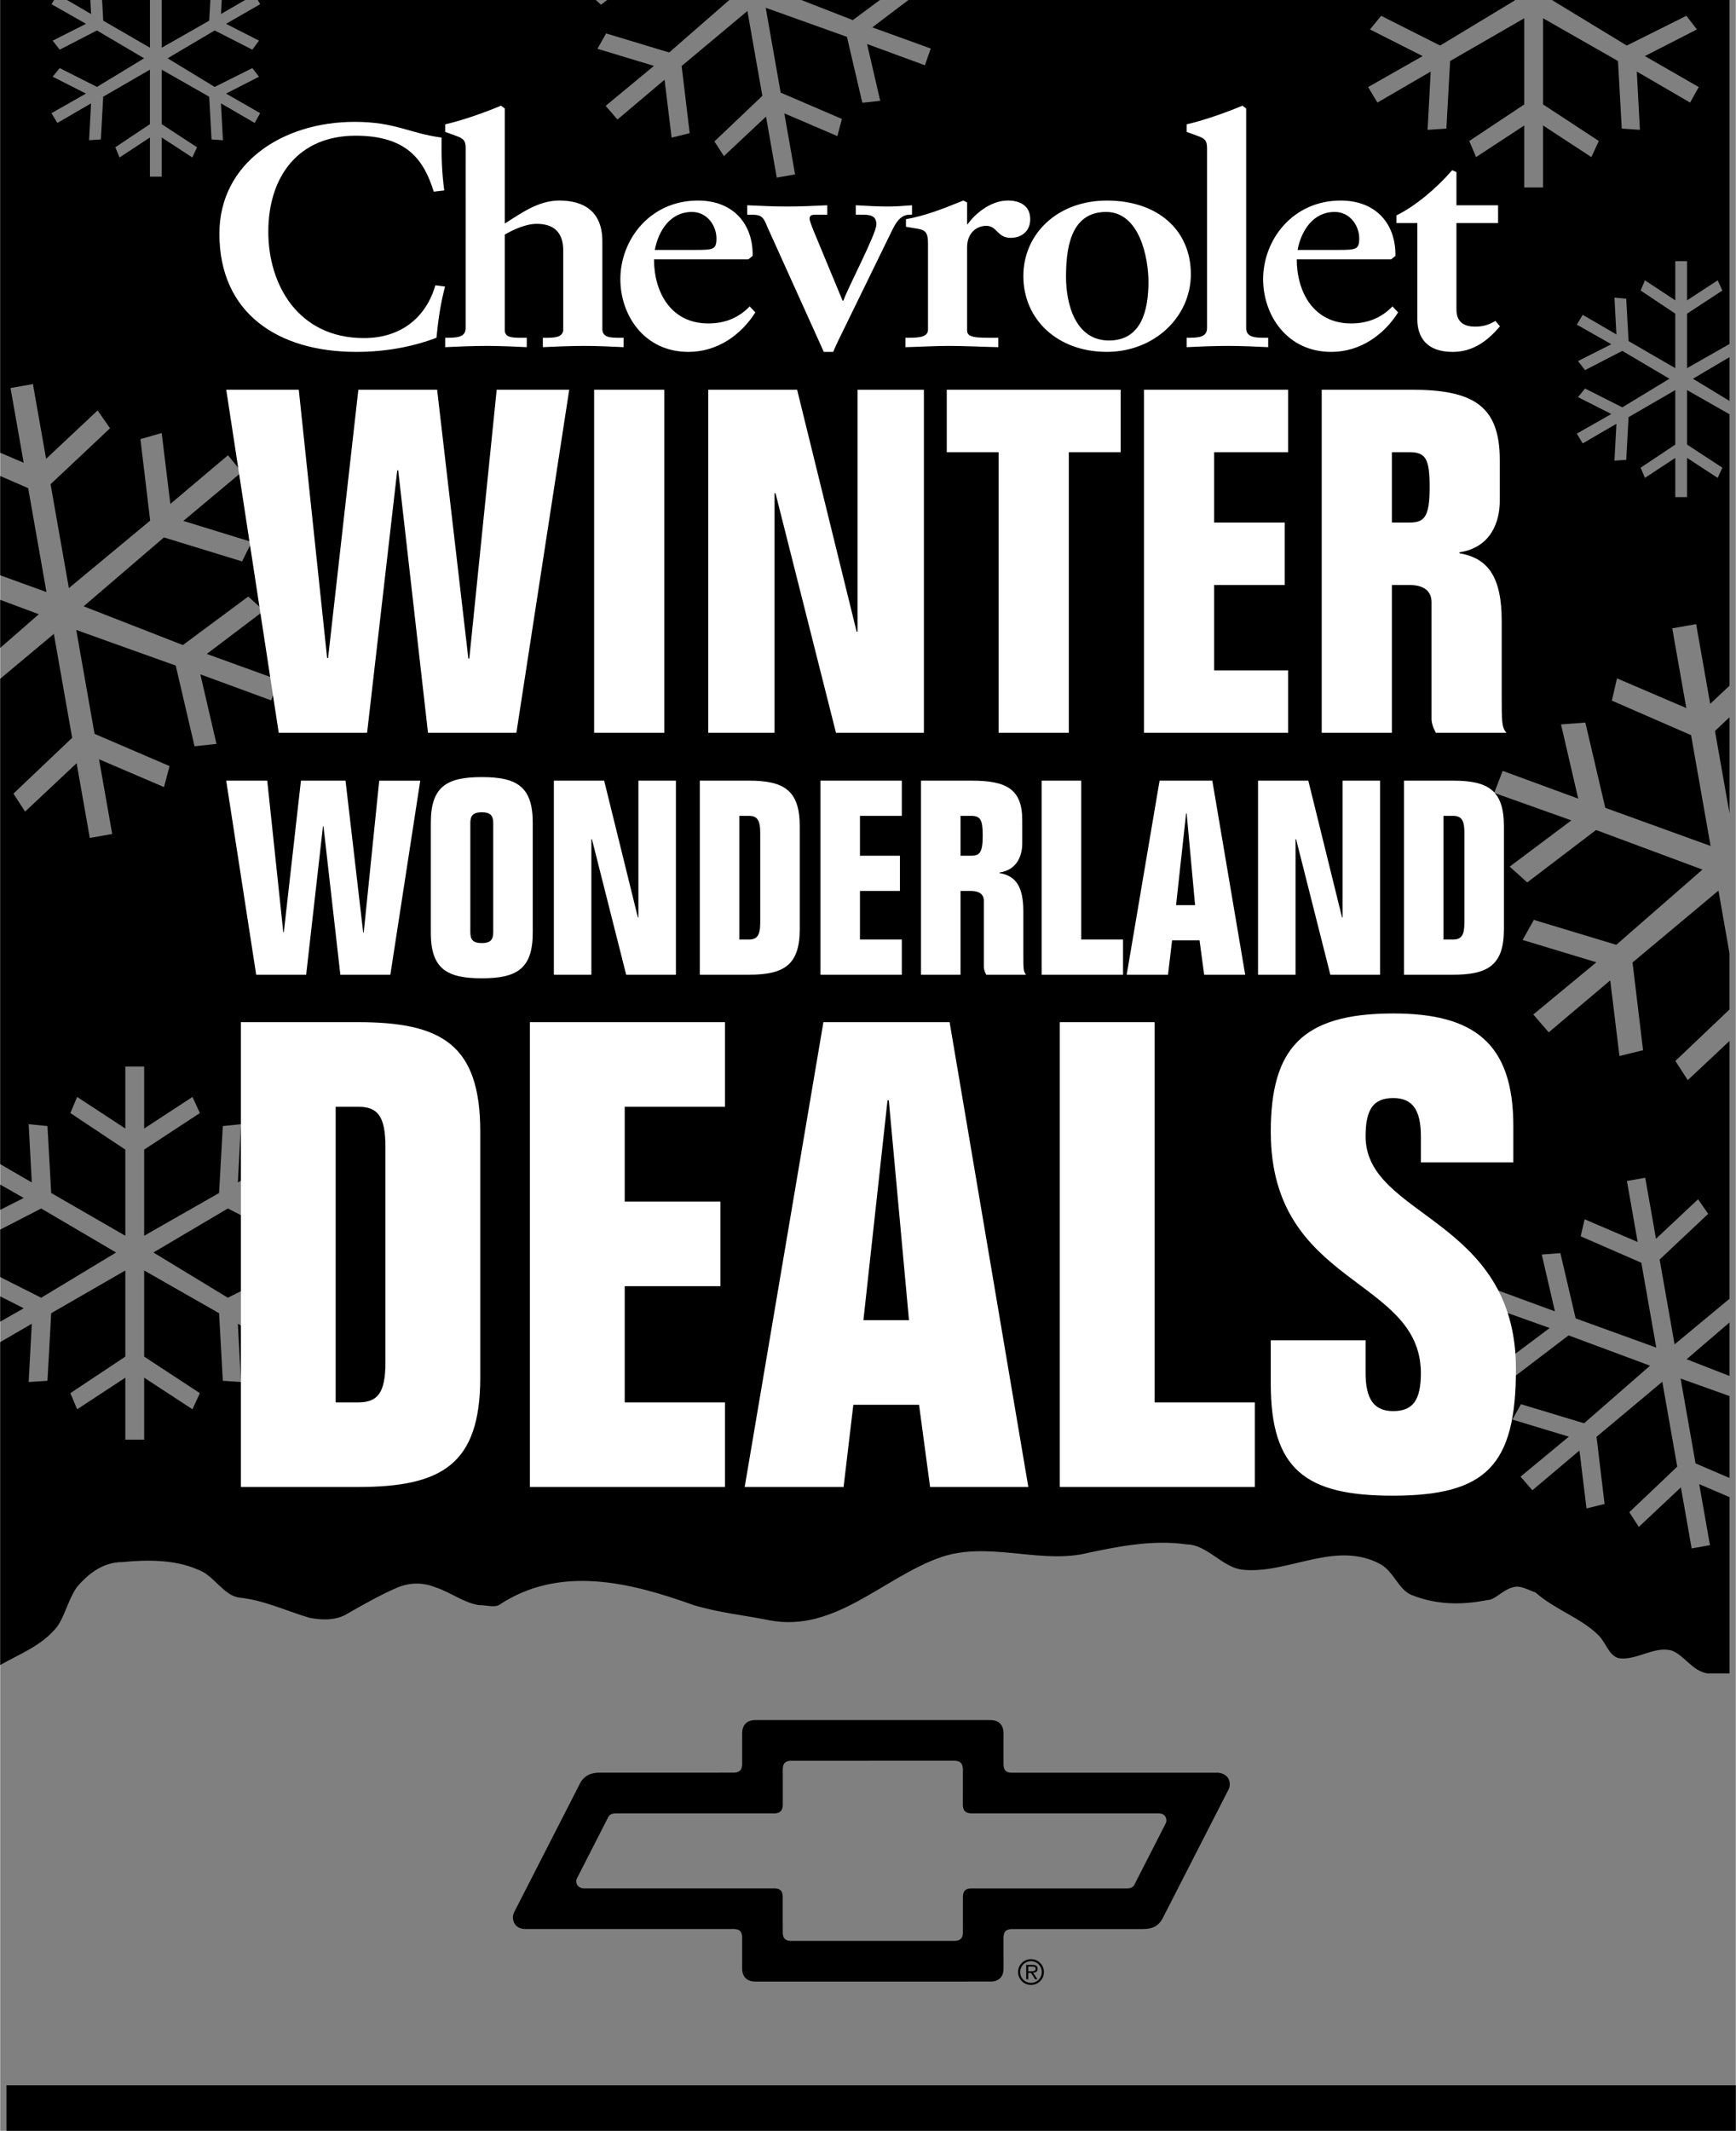
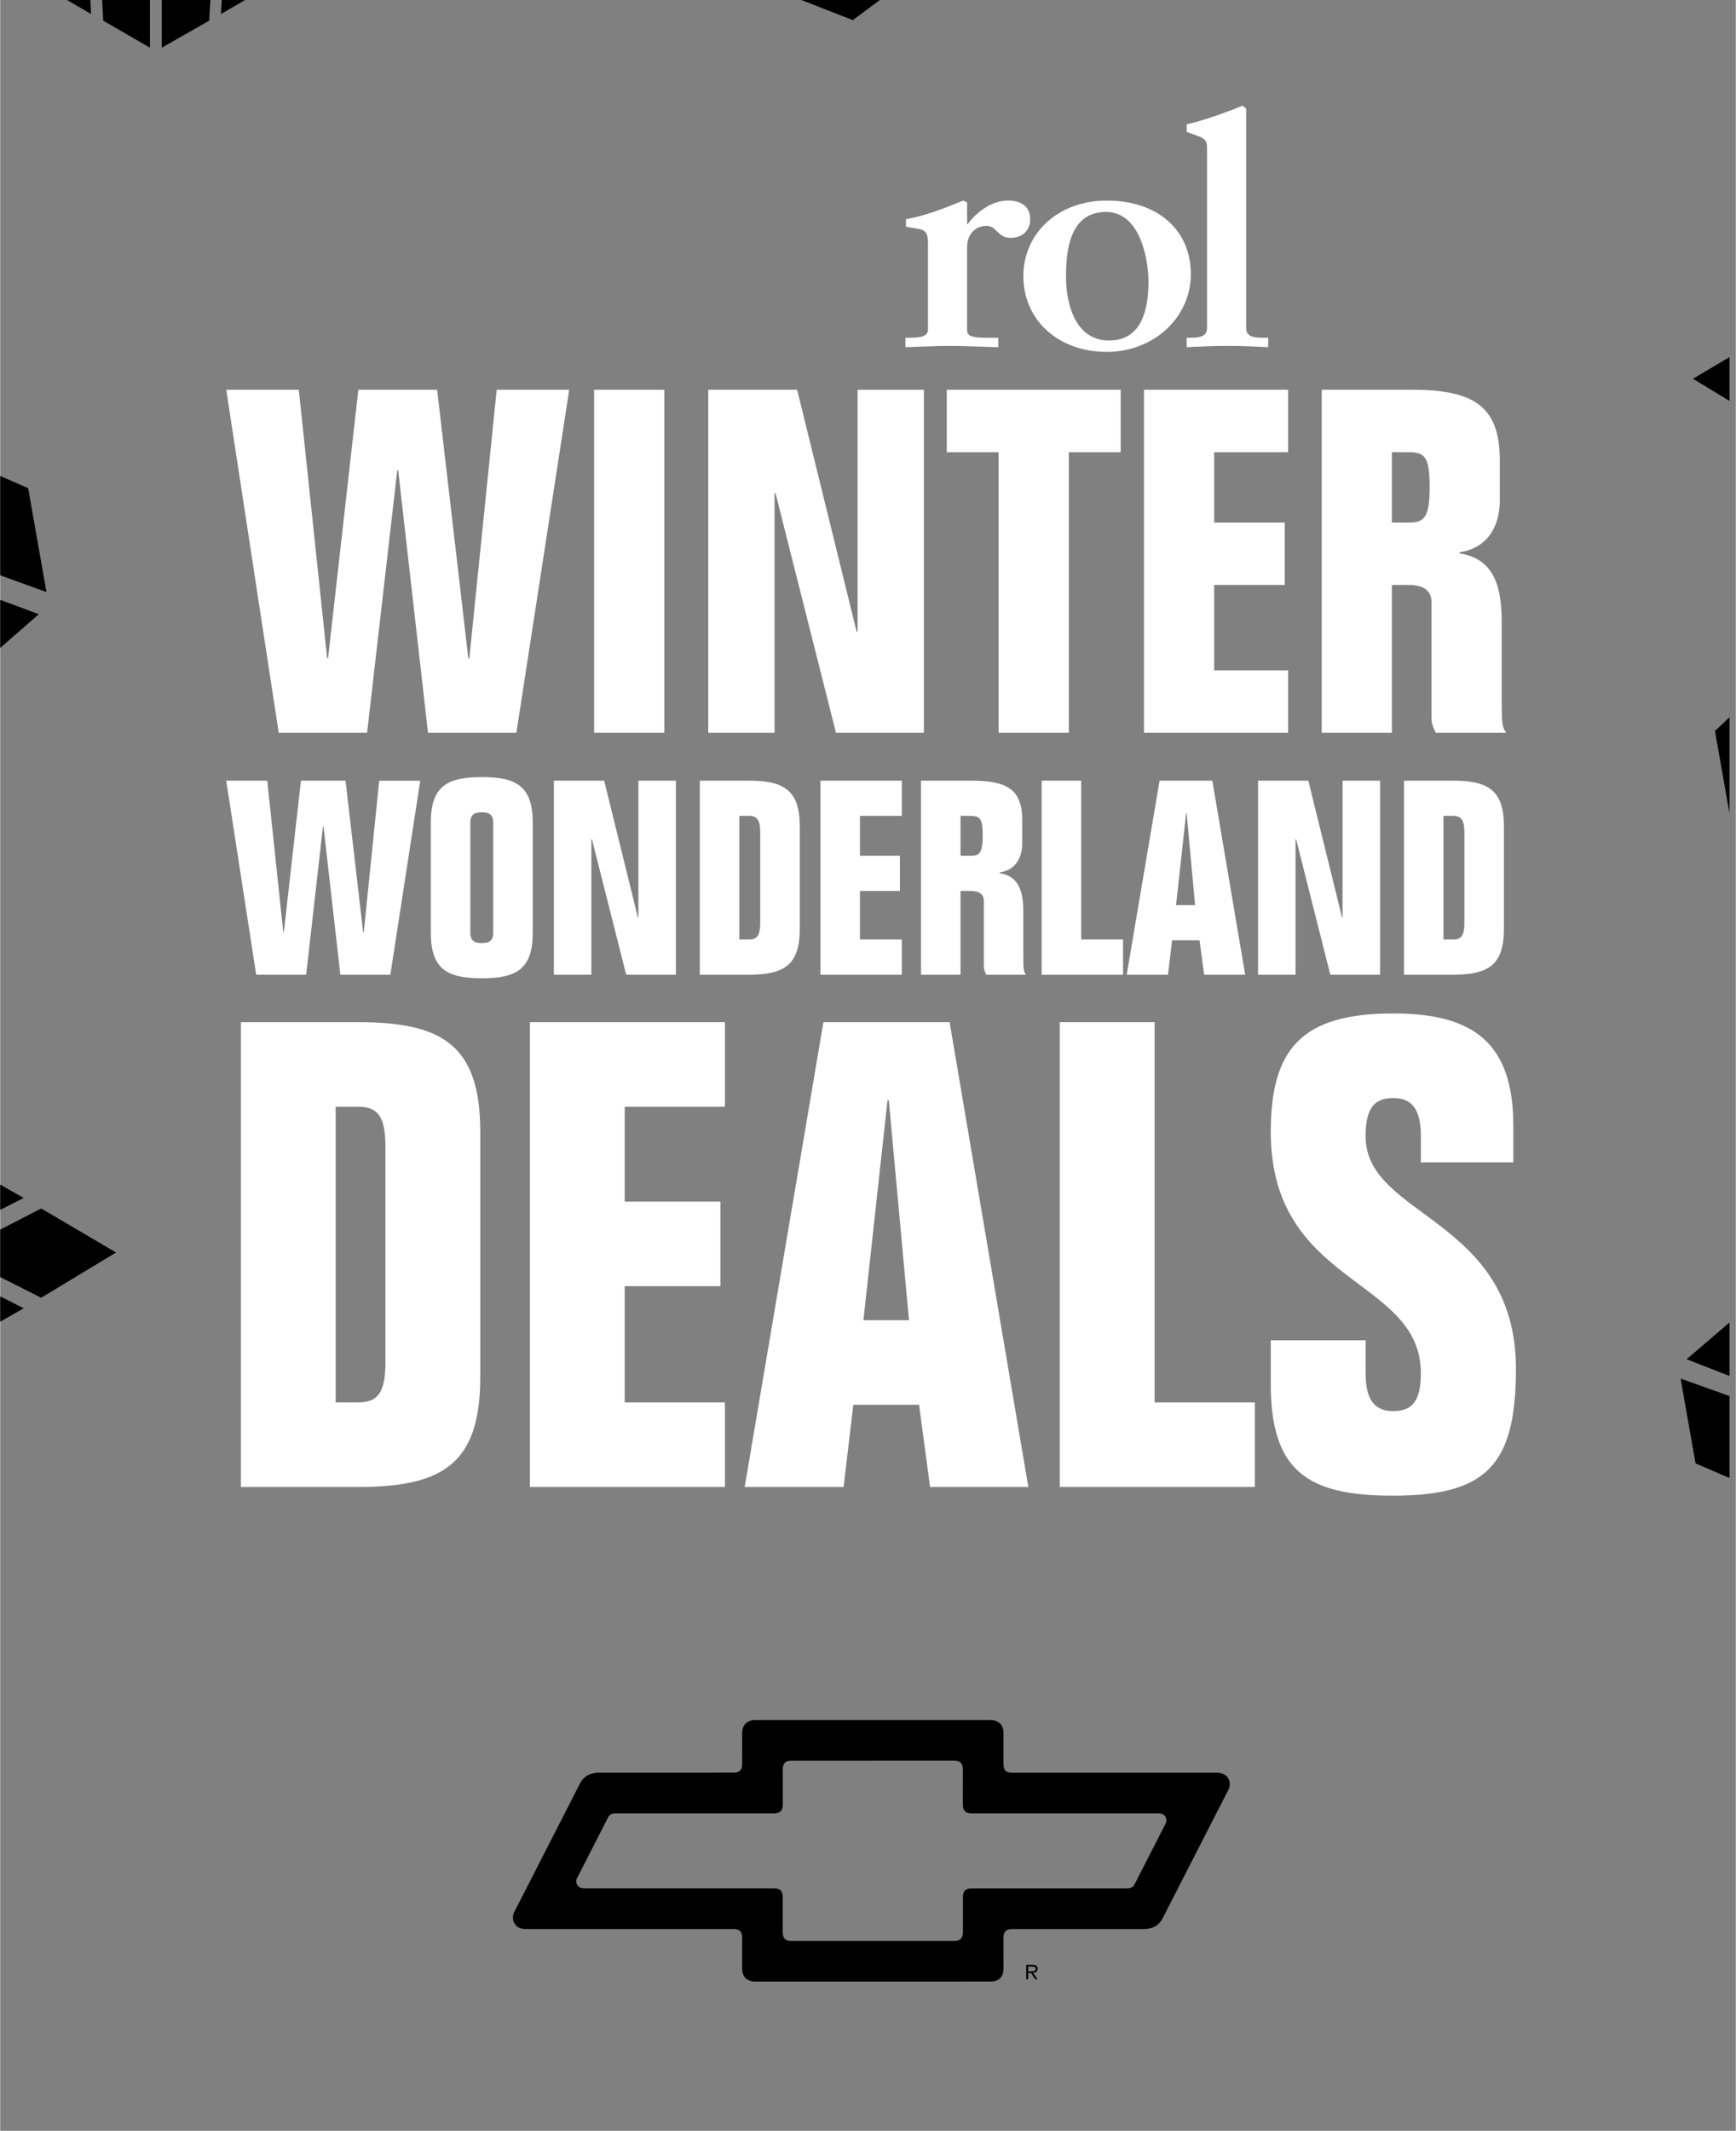
<svg xmlns="http://www.w3.org/2000/svg" width="2038" height="2500" viewBox="0 0 274.601 336.927">
  <rect x="0" y="0" width="274.601" height="336.927" fill="#808080" stroke="none" />
  <path d="M139.181 0h-12.433l8.147 3.179L139.181 0zM33.251 0h-7.695v7.545l7.513-4.276L33.251 0zM14.38 2.215L14.262 0h-3.693l3.811 2.215zM273.601 128.605v-15.186l-2.296 2.16 2.296 13.026zM266.821 214.925l6.78 2.645v-8.458l-6.78 5.813zM273.601 63.396v-6.925l-5.78 3.414 5.78 3.511zM268.231 231.394l5.37 2.306v-12.953l-7.734-2.768 2.364 13.415zM35.05 0l-.118 2.215L38.743 0H35.05zM4.425 77.191L0 75.263v15.704l7.321 2.651-2.896-16.427zM0 94.848v7.604l6.11-5.331L0 94.848zM16.303 3.269l7.39 4.276V0h-7.571l.181 3.269z" />
-   <path d="M268.811 234.675l1.701 9.651-2.896.511-1.701-9.651-6.66 6.249-1.504-2.322 7.586-7.208-2.365-13.415-10.406 8.701 1.274 10.621-2.86.703-1.117-9.156-7.449 6.289-1.873-2.158 7.642-6.322-8.935-2.704 1.363-2.43 9.984 3.017 10.436-9.104-12.885-4.794-8.335 6.346-2.129-1.914 7.472-5.597-9.344-3.328 1.022-2.668 9.15 3.363-2.081-8.987 2.946-.221 2.416 10.321 12.755 4.617-2.364-13.415-9.594-4.181.62-2.695 8.395 3.595-1.701-9.651 2.896-.51 1.702 9.65 6.659-6.249 1.601 2.306-7.682 7.225 2.364 13.415 8.687-7.209v-40.764l-6.6 6.192-1.964-3.032 8.563-8.138v-8.9l-1.744-9.898-13.594 11.364 1.666 13.873-3.736.919-1.459-11.96-9.729 8.213-2.446-2.817 9.981-8.258-11.67-3.532 1.78-3.173 13.041 3.94 13.631-11.891-16.83-6.261-10.887 8.287-2.78-2.499 9.76-7.309-12.204-4.347 1.335-3.485 11.952 4.392-2.72-11.738 3.849-.289 3.156 13.48 16.659 6.031-3.088-17.521-12.53-5.46.809-3.521 10.966 4.696-2.222-12.605 3.781-.667 2.222 12.605 3.052-2.864V65.503l-6.712-3.821v8.615l5.589 3.657-.745 1.612-4.844-3.161v6.198h-1.863v-6.198l-4.803 3.161-.678-1.612 5.48-3.657v-8.615l-7.39 4.277-.37 6.756-1.863.124.311-5.826-5.333 3.099-.93-1.549 5.456-3.1-5.27-2.665 1.116-1.364 5.892 2.975 7.457-4.524-7.457-4.401-5.892 3.037-1.116-1.425 5.27-2.665-5.456-3.099.93-1.55 5.333 3.099-.311-5.827 1.863.187.37 6.694 7.39 4.277v-8.615l-5.48-3.657.678-1.612 4.803 3.161v-6.198h1.863v6.198l4.844-3.161.745 1.612-5.589 3.657v8.615l6.712-3.821V0h-27.942l-.08.047 11.771 7.154 9.431-4.704 1.666 2.156-8.232 4.214 8.526 4.899-1.372 2.45-8.432-4.9.494 9.212-2.875-.196-.593-10.682-11.854-6.762v13.623l8.817 5.782-1.176 2.548-7.642-4.998v9.799h-2.977v-9.799l-7.625 4.998-1.075-2.548 8.7-5.782V2.889l-11.73 6.762-.591 10.683-2.973.196.492-9.212-8.431 4.9-1.47-2.45 8.624-4.899-8.33-4.214 1.765-2.156 9.33 4.704L239.664.049 239.585 0h-95.884l-5.719 4.326 9.247 3.345-.926 2.651-9.15-3.362 2.082 8.987-2.833.301-2.433-10.418-12.852-4.601 2.365 13.414 9.689 4.163-.716 2.714-8.396-3.595 1.702 9.651-2.896.511-1.702-9.651-6.66 6.249L113 22.363l7.585-7.208-2.365-13.416-10.406 8.701 1.275 10.622-2.861.704-1.117-9.157-7.449 6.289-1.872-2.158 7.642-6.323-8.935-2.704 1.363-2.43 9.985 3.016 9.514-8.3H96.043l-.982.748L94.229 0h-53.47l.373.666-5.394 3.099 5.208 2.665-1.054 1.425-5.954-3.037-7.451 4.4 7.451 4.524 5.954-2.976 1.054 1.364-5.208 2.665 5.394 3.099-.868 1.55-5.333-3.099.31 5.827-1.801-.124-.373-6.756-7.513-4.277v8.616l5.588 3.657-.746 1.611-4.843-3.161v6.198H23.69v-6.198l-4.804 3.161-.678-1.611 5.481-3.657v-8.616l-7.39 4.277-.371 6.756-1.863.124.311-5.827-5.332 3.099-.931-1.55 5.456-3.099-5.27-2.665 1.116-1.364 5.893 2.976 7.458-4.524-7.458-4.4-5.889 3.037L8.303 6.43l5.27-2.665L8.117.666l.4-.666H0v71.582l3.717 1.591-2.083-11.818 3.545-.625 2.083 11.818 8.155-7.652 1.959 2.822-9.406 8.848 2.896 16.426 12.862-10.674-1.541-12.888 3.365-.958 1.367 11.212 9.122-7.701 2.175 2.663-9.239 7.721 10.822 3.332-1.53 3.072-12.365-3.791-12.702 10.89 15.702 6.127 10.345-7.672 2.467 2.246-9.03 6.831 11.322 4.097-1.133 3.247-11.205-4.118 2.549 11.004-3.47.368-2.979-12.756-15.737-5.633 2.896 16.426 11.865 5.098-.876 3.322-10.28-4.402 2.083 11.817-3.545.625-2.083-11.817-8.155 7.652-1.841-2.844 9.288-8.826-2.896-16.426L0 107.332v76.737l4.997 2.904-.492-9.212 2.973.294.591 10.584 11.73 6.762V181.78l-8.7-5.782 1.075-2.548 7.625 4.997v-9.8h2.977v9.8l7.642-4.997 1.175 2.548-8.817 5.782v13.62l11.854-6.762.592-10.584 2.875-.294-.494 9.212 8.432-4.899 1.372 2.449-8.525 4.9 8.231 4.214-1.666 2.254-9.431-4.802-11.771 6.958 11.771 7.153 9.431-4.703 1.666 2.156-8.231 4.214 8.525 4.899-1.372 2.449-8.432-4.899.494 9.212-2.875-.195-.592-10.683-11.854-6.762v13.622l8.817 5.782-1.175 2.548-7.642-4.998v9.8h-2.977v-9.8l-7.625 4.998-1.075-2.548 8.7-5.782v-13.622l-11.73 6.762-.591 10.683-2.973.195.492-9.212L0 212.221v51.054c2.984-1.691 6.222-2.942 8.5-5.474 1.6-1.6 2-4.399 3.6-6.8 2-2.4 4.4-4 7.201-4 4-.4 8.399-.4 12 1.2 2.4.8 4 4 6.4 4.399 4 .4 7.2 2 11.2 3.2 2 .4 4 .4 5.6-.399 2.8-1.601 5.6-3.2 8.4-4.4 2-.801 4-.801 6 0 2.4.8 4.4 2.4 6.801 2.8 1.199 0 2.399.399 3.199 0 9.601-6.399 20.8-3.601 30.8 0 4 1.2 8 1.601 12 2.4 10.4 2 18-6.8 27.201-10.001 7.199-2.399 14.799.801 21.999-.399 5.601-1.2 11.2-2.4 16.8-1.6 3.2 0 5.601 3.6 8.801 4 7.2.8 14.8-4.801 22-.8 2 1.199 2.8 4 4.8 4.8 4 1.6 8 1.6 12 .8 1.2 0 2.4-1.6 4-2 1.2-.4 2.4.4 3.6.8 3.2 2.8 7.2 4 10.001 6.8 1.199 1.2 1.6 3.2 3.199 3.601 2.801.399 5.601-2 8.4-1.2 2 .8 3.2 3.199 5.6 3.6h3.5v-27.874l-4.791-2.053z" />
  <path d="M0 191.306l3.721-1.883L0 187.309v3.997zM0 204.984v3.996l3.721-2.113L0 204.984zM18.332 198.047l-11.847-6.958L0 194.427v7.504l6.485 3.269 11.847-7.153z" />
-   <path d="M68.599 30.308c-1.53-4.85-4.08-8.85-12.368-8.85-9.052 0-13.812 6.449-13.812 15.199 0 8.351 4.718 16.8 15.131 16.8 5.949 0 9.859-3.35 11.305-8.35l1.53.2c-.723 2.7-1.105 5.4-1.36 8.1-3.229 1.243-7.608 2.237-12.665 2.237-12.453 0-21.679-6.137-21.679-18.687 0-11.2 10.033-17.688 21.381-17.688 6.46 0 8.586 1.789 13.771 2.487-.043 2.75.042 5.55.425 8.35l-1.659.202zM79.832 52.207c0 1.201 1.273 1.201 2.63 1.201h.849v1.487c-2.122-.099-4.2-.198-6.276-.198-2.289 0-4.495.099-6.621.198v-1.487c1.743 0 3.23 0 3.23-1.551V23.508c0-1.1-.17-1.55-1.445-2l-1.785-.65v-1.2c2.465-.55 6.112-1.8 8.824-2.95l.594.45v18.187c2.418-1.494 5.219-3.637 8.613-3.637 3.942 0 6.824 1.744 6.824 6.44v13.859c0 1.401 1.36 1.401 2.72 1.401h.638v1.487c-2.082-.099-4.12-.198-6.24-.198-2.204 0-4.324.099-6.53.198v-1.487h.551c1.103 0 2.673 0 2.673-1.301V39.598c0-3.052-1.697-4.203-4.201-4.203-1.781 0-3.861 1.001-5.049 1.702v15.11h.001zM103.568 39.52c.597-3.103 2.471-6.006 5.879-6.006 2.471 0 3.876 2.253 3.876 4.154 0 1.802-.468 1.852-3.451 1.852h-6.304zm15.016 8.928c-1.739 1.798-3.903 2.696-6.538 2.696-6.007 0-8.605-5.043-8.605-10.137h14.932l.679-.546c.084-4.946-2.969-8.749-8.667-8.749-7.54 0-12.265 6.155-12.265 12.44 0 5.693 3.788 11.491 10.773 11.491 4.642 0 8.376-2.75 10.583-6.247l-.892-.948zM121.338 35.795c-.637-1.7-1.104-1.85-2.677-1.85h-.467v-1.488c2.125.099 4.25.199 6.375.199 2.083 0 4.165-.1 6.29-.199v1.488h-1.7c-.68 0-1.105.05-1.105.649 0 .201.212.851.595 1.801l4.632 11.149h.128c.595-1.85 5.218-10.55 5.218-12.05 0-1.55-1.187-1.55-2.584-1.55h-.678v-1.488c1.737.099 3.432.199 5.127.199 1.271 0 2.499-.1 3.771-.199v1.488h-.339c-1.525 0-2.246 1.35-2.797 2.45l-8.524 17.45c-.255.55-.553 1.15-.808 1.799h-1.488l-8.969-19.848z" fill="#fff" />
  <path d="M152.978 52.257c0 1.151 1.487 1.151 4.079 1.151h.851v1.487c-2.635-.049-5.227-.198-7.812-.198-2.288 0-4.58.148-6.875.198v-1.487h.552c1.87 0 3.019-.201 3.019-1.3v-13.6c0-1.65-.341-2.15-1.7-2.351-.596-.1-1.147-.2-1.785-.299v-1.2c2.933-.5 5.901-1.65 9.079-2.95l.594.3v3.449h.084c1.021-1.449 3.485-3.75 6.376-3.75 1.869 0 3.527.8 3.527 2.95 0 1.9-1.36 2.95-3.103 2.95-2.125 0-2.125-1.9-3.868-1.9-1.317 0-3.017.95-3.017 3.401v13.149h-.001zM174.96 33.514c5.396 0 6.713 7.441 6.713 11.037 0 4.494-1.104 9.288-6.245 9.288-5.353 0-6.797-5.842-6.797-10.038 0-4.044.51-10.287 6.329-10.287zm-13.079 10.137c0 6.891 5.434 11.988 13.207 11.988 7.477 0 13.293-5.497 13.293-12.288 0-6.991-5.265-11.638-13.293-11.638-7.732 0-13.207 5.197-13.207 11.938z" fill="#fff" />
  <path d="M190.944 23.508c0-1.1-.17-1.55-1.444-2-.595-.2-1.19-.45-1.785-.65v-1.199c2.465-.55 6.111-1.8 8.824-2.95l.593.45v34.699c0 1.45 1.318 1.55 2.848 1.55h.638v1.487c-2.124-.099-4.205-.198-6.367-.198-2.246 0-4.495.099-6.535.198v-1.487c1.742 0 3.229 0 3.229-1.55v-28.35h-.001z" fill="#fff" />
-   <path d="M205.265 39.52c.597-3.103 2.472-6.006 5.879-6.006 2.472 0 3.877 2.253 3.877 4.154 0 1.802-.469 1.852-3.45 1.852h-6.306zm15.017 8.928c-1.74 1.798-3.904 2.696-6.539 2.696-6.007 0-8.605-5.043-8.605-10.137h14.932l.679-.546c.085-4.946-2.97-8.749-8.667-8.749-7.54 0-12.265 6.155-12.265 12.44 0 5.693 3.788 11.491 10.773 11.491 4.643 0 8.376-2.75 10.583-6.247l-.891-.948zM236.99 35.264h-6.587v13.685c0 2.098 1.359 2.696 2.933 2.696 1.359 0 2.21-.299 3.229-.898l.723.849c-2.04 2.4-4.335 4.049-7.479 4.049-4.195 0-5.594-2.399-5.594-5.148V35.264h-3.314v-1.2c2.975-1.451 6.365-4.3 8.824-7.151l.678.3v5.25h6.587v2.801z" fill="#fff" />
  <path d="M192.558 280.301l-32.446.003c-.83 0-1.371-.247-1.371-1.386l-.002-4.812c0-1.39-.747-2.122-2.104-2.122l-37.14.001c-1.388 0-2.102.782-2.102 2.108l-.002 4.812c0 1.016-.479 1.386-1.371 1.386l-21.263.007c-1.625 0-2.578.776-3.068 1.795l-10.354 20.236a1.9 1.9 0 0 0-.211.859c0 .803.525 1.836 1.975 1.836l32.919-.004c1.015 0 1.371.462 1.371 1.385l-.002 4.813c0 1.45.842 2.108 2.107 2.108l18.574-.001 18.567-.001c1.265 0 2.107-.613 2.107-2.094l-.003-4.812c0-.985.418-1.387 1.371-1.387l20.644-.005c1.423 0 2.447-.375 3.162-1.701l10.236-19.998c.223-.433.38-.678.38-1.192 0-1.357-1.173-1.834-1.974-1.834zm-8.177 8.059l-4.935 9.652c-.309.559-.859.584-1.244.584h-24.496c-1.016 0-1.387.461-1.387 1.385l-.002 5.551c0 .924-.406 1.365-1.391 1.365l-12.859.001-12.868.001c-.86 0-1.387-.302-1.387-1.38l-.004-5.552c0-1.015-.464-1.376-1.387-1.376H92.395c-.738 0-1.248-.465-1.248-1.109 0-.188.046-.364.127-.519l4.934-9.652c.19-.343.499-.578 1.245-.578l24.97.002c.861 0 1.396-.347 1.396-1.393l-.001-5.551c0-.985.43-1.381 1.383-1.381l25.729-.002c.923 0 1.383.41 1.383 1.395l-.003 5.552c0 .953.443 1.376 1.397 1.376h29.554c.94 0 1.248.619 1.248 1.11 0 .188-.046.364-.128.519z" />
  <path d="M162.653 310.956h.609c.241 0 .556.027.556.326 0 .225-.106.412-.566.412h-.599v.272h.443l.652 1h.359l-.68-1.032c.406-.011.711-.197.711-.646 0-.492-.4-.604-.812-.604h-.994v2.283h.32v-2.011h.001z" />
-   <path d="M163.092 313.538a1.716 1.716 0 0 1 0-3.432c.946 0 1.705.771 1.705 1.705a1.71 1.71 0 0 1-1.705 1.727v.321a2.03 2.03 0 0 0 2.037-2.036 2.036 2.036 0 0 0-2.037-2.037c-1.134 0-2.048.914-2.048 2.037s.904 2.036 2.048 2.036v-.321zM274.601 336.927v-7.201H1v7.201h273.601z" />
  <path fill="#fff" d="M35.765 61.625h11.476l4.484 42.423h.152l4.788-42.423h12.464l4.94 42.499h.152l4.332-42.499h11.476l-8.36 54.249H67.685l-4.712-41.499h-.152l-4.772 41.499H44.068l-8.303-54.249zM93.969 115.874V61.625h11.101v54.249H93.969zM135.653 61.636h10.489v54.238h-13.907l-9.567-37.887h-.151v37.887h-10.489V61.625h14.057l9.416 38.249h.152V61.636zM157.97 71.499h-8.208v-9.874h27.517v9.874h-8.208v44.375H157.97V71.499zM180.965 61.625h22.806v9.874h-11.705v11.125h11.172v9.875h-11.172v13.5h11.705v9.875h-22.806V61.625zM220.186 71.499h2.764c2.614 0 3.211 1.067 3.211 5.563 0 4.8-.896 5.562-3.211 5.562h-2.764V71.499zm0 44.375V92.499h2.764c2.24 0 3.51.911 3.51 2.732v18.441c0 .607.229 1.367.685 2.201h11.177c-.76-.834-.76-1.745-.76-5.919V98.191c0-6.908-2.129-9.946-6.691-10.706v-.152c5.019-.76 6.387-4.862 6.387-8.139v-6.477c0-8.664-4.334-11.094-14.008-11.094h-14.164v54.25h11.1v.001zM35.759 123.437h6.492l2.538 23.963h.086l2.708-23.963h7.053l2.795 24.006h.086l2.451-24h6.492l-4.73 30.682h-7.912l-2.666-23.444h-.086l-2.656 23.444h-7.908l-4.743-30.688zM74.382 130.111c0-1.202.519-1.675 1.812-1.675 1.295 0 1.812.473 1.812 1.675v17.339c0 1.202-.518 1.674-1.812 1.674s-1.812-.472-1.812-1.674v-17.339zm-6.25 17.383c0 5.739 2.568 7.193 8.062 7.193s8.062-1.454 8.062-7.193v-17.425c0-5.739-2.568-7.194-8.062-7.194s-8.062 1.455-8.062 7.194v17.425zM100.975 123.439h5.934v30.686h-7.87l-5.419-21.44h-.086v21.44H87.6v-30.688h7.956l5.333 21.625h.086v-21.623zM116.938 129h1.481c1.308 0 1.831.604 1.831 2.672v14.219c0 2.068-.523 2.671-1.831 2.671h-1.481V129zm-6.25 25.125h7.731c5.513 0 8.081-1.455 8.081-7.2v-16.288c0-5.745-2.568-7.201-8.081-7.201h-7.731v30.689zM129.78 123.437h12.871V129h-6.622v6.312h6.322v5.563h-6.322v7.687h6.622v5.563H129.78v-30.688zM151.939 129h1.624c1.537 0 1.888.605 1.888 3.156 0 2.725-.526 3.157-1.888 3.157h-1.624V129zm0 25.125v-13.25h1.624c1.317 0 2.064.517 2.064 1.549v10.454c0 .344.128.774.385 1.248h6.294c-.43-.473-.43-.99-.43-3.355v-6.668c0-3.911-1.198-5.623-3.768-6.05v-.086c2.826-.428 3.597-2.739 3.597-4.598v-3.675c0-4.885-2.44-6.255-7.967-6.255h-8.05v30.688h6.251v-.002zM164.781 154.125v-30.688h6.25v25.125h6.622v5.563h-12.872zM187.631 128.619h.086l1.333 14.506h-3.01l1.591-14.506zm-2.865 25.506l.646-5.438h4.343l.731 5.438h6.492l-5.202-30.688h-8.343l-5.203 30.688h6.536zM212.385 123.439h5.933v30.686h-7.869l-5.42-21.44h-.086v21.44h-5.933v-30.688h7.955l5.334 21.625h.086v-21.623zM228.349 129h1.482c1.307 0 1.83.604 1.83 2.672v14.219c0 2.068-.523 2.671-1.83 2.671h-1.482V129zm-6.25 25.125h7.732c5.511 0 8.08-1.455 8.08-7.2v-16.288c0-5.745-2.569-7.201-8.08-7.201h-7.732v30.689zM53.078 175H56.6c3.108 0 4.352 1.441 4.352 6.384v33.981c0 4.942-1.244 6.384-4.352 6.384h-3.522V175zm-15 60.124h18.523c13.188 0 19.352-3.498 19.352-17.288v-38.923c0-13.79-6.164-17.288-19.352-17.288H38.078v73.499zM83.808 161.625h30.862V175H98.808v15h15.141v13.374H98.808v18.375h15.862v13.375H83.808v-73.499zM140.387 173.993h.206l3.192 34.756h-7.21l3.812-34.756zm-6.95 61.131l1.543-13h10.396l1.749 13h15.542l-12.454-73.499h-19.967l-12.454 73.499h15.645zM167.647 235.124v-73.499h15v60.124h15.863v13.375h-30.863zM224.777 183.792v-4.107c0-4.211-1.354-6.06-4.374-6.06-3.126 0-4.376 1.746-4.376 6.06 0 12.836 23.787 12.836 23.787 36.765 0 15.317-4.737 20.05-19.517 20.05-13.723 0-19.271-4.115-19.271-17.688v-6.881h15v5.135c0 4.21 1.354 6.059 4.376 6.059 3.124 0 4.374-1.745 4.374-6.059-.104-15.199-23.75-13.658-23.75-38.101 0-13.159 4.933-18.715 19.376-18.715 12.819 0 18.999 4.733 18.999 17.791v5.751h-14.624z" />
</svg>